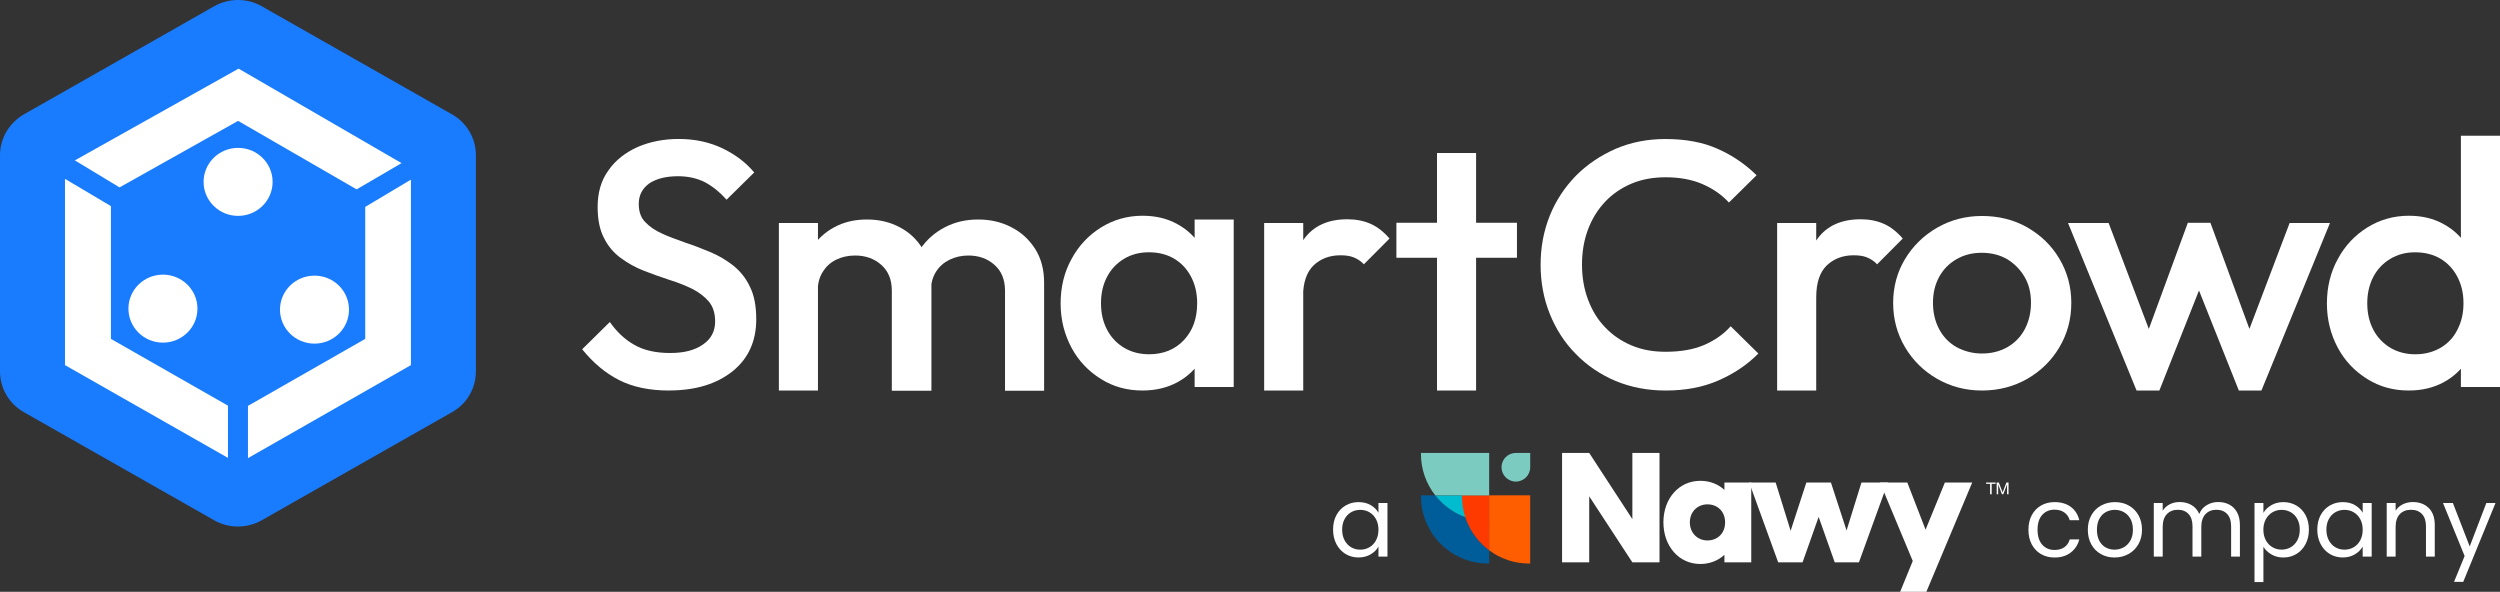
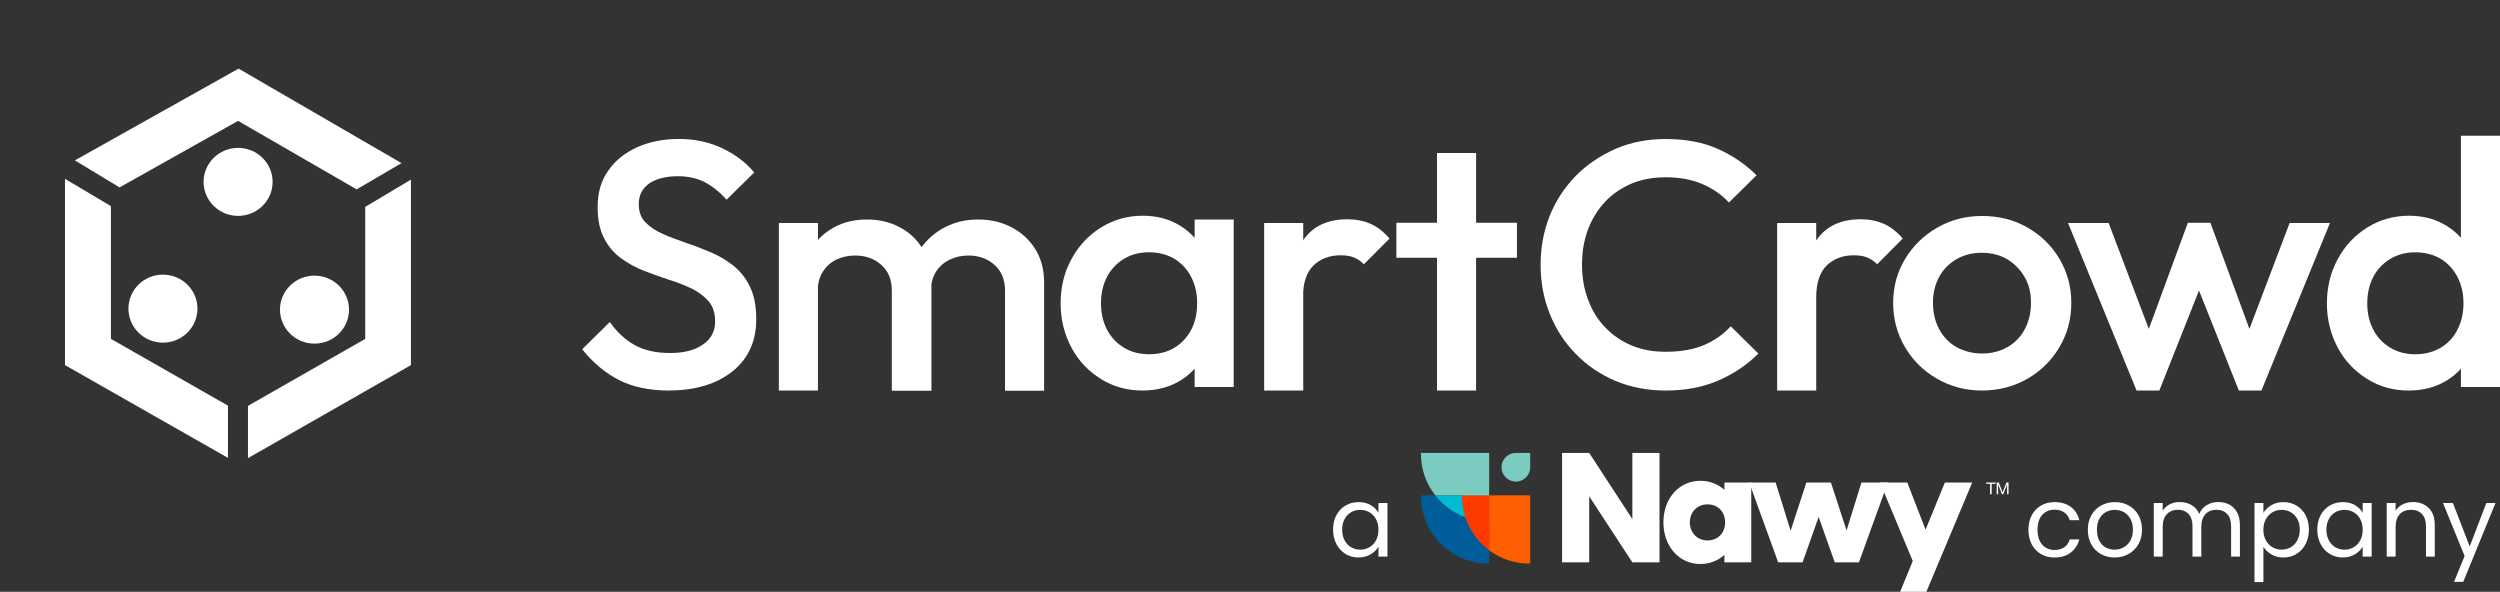
<svg xmlns="http://www.w3.org/2000/svg" id="Layer_2" data-name="Layer 2" viewBox="0 0 1182.21 279.84">
  <rect x="0" y="0" width="1182.21" height="279.84" fill="#333333" stroke="none" />
  <defs>
    <style>
      .cls-1 {
        fill: #015c9a;
      }

      .cls-2 {
        fill: #fff;
      }

      .cls-3 {
        fill: #197bfd;
      }

      .cls-4 {
        fill: #00bcce;
      }

      .cls-5 {
        fill: #ff5e00;
      }

      .cls-6 {
        fill: #ff3a00;
      }

      .cls-7 {
        fill: #7ccbc1;
      }
    </style>
  </defs>
  <g id="Layer_1-2" data-name="Layer 1">
    <g>
      <g>
        <path class="cls-2" d="M316.34,184.67c-9.24,0-17.16-1.66-23.64-4.97-6.48-3.31-12.24-8.16-17.4-14.54l13.08-12.89c3.24,4.61,7.08,8.28,11.52,10.76,4.44,2.6,10.2,3.9,17.04,3.9,6.48,0,11.64-1.3,15.48-4.02,3.84-2.6,5.76-6.27,5.76-10.88,0-3.9-.96-6.98-3-9.46-2.04-2.36-4.68-4.37-7.92-6.03-3.24-1.54-6.96-3.07-10.92-4.26-3.96-1.3-7.92-2.72-11.88-4.26-3.96-1.54-7.56-3.55-10.92-6.03-3.24-2.36-6-5.56-7.92-9.46-2.04-3.9-3-8.75-3-14.66,0-6.86,1.68-12.65,5.16-17.38,3.36-4.85,8.04-8.39,13.8-11,5.76-2.48,12.24-3.78,19.44-3.78,7.68,0,14.64,1.54,20.76,4.49,6.12,2.96,11.04,6.74,14.88,11.35l-13.08,12.89c-3.36-3.78-6.84-6.5-10.44-8.39-3.6-1.77-7.8-2.72-12.48-2.72-5.76,0-10.32,1.18-13.68,3.43-3.24,2.36-4.92,5.56-4.92,9.69,0,3.55.96,6.38,3,8.51,2.04,2.13,4.68,4.02,7.92,5.44,3.24,1.54,6.96,2.84,10.92,4.26,3.96,1.3,7.92,2.84,11.88,4.49,3.96,1.66,7.56,3.78,10.92,6.38,3.24,2.6,6,5.91,7.92,10.05,2.04,4.02,3,9.22,3,15.37,0,10.4-3.72,18.56-11.16,24.59-7.56,6.03-17.52,9.1-30.13,9.1Z" />
        <path class="cls-2" d="M368.32,184.67v-79.21h18.48v79.21h-18.48ZM421.73,184.67v-47.17c0-5.32-1.68-9.34-5.04-12.3-3.36-2.96-7.44-4.37-12.36-4.37-3.36,0-6.36.71-9,2.01-2.64,1.3-4.68,3.19-6.24,5.67-1.56,2.48-2.4,5.44-2.4,8.98l-7.2-4.02c0-6.03,1.32-11.23,4.08-15.72,2.64-4.37,6.36-7.8,10.92-10.29,4.56-2.48,9.72-3.66,15.48-3.66s10.8,1.18,15.48,3.66c4.56,2.37,8.16,5.79,10.92,10.29,2.64,4.37,4.08,9.69,4.08,15.84v51.19h-18.72v-.12ZM475.26,184.67v-47.17c0-5.32-1.68-9.34-5.04-12.3-3.36-2.96-7.44-4.37-12.36-4.37-3.24,0-6.24.71-8.88,2.01-2.64,1.3-4.8,3.19-6.36,5.67-1.56,2.48-2.4,5.44-2.4,8.98l-10.44-4.02c.6-6.03,2.4-11.23,5.4-15.72,3-4.37,6.84-7.8,11.64-10.29,4.8-2.48,9.96-3.66,15.72-3.66s11.04,1.18,15.72,3.66c4.68,2.37,8.4,5.79,11.28,10.29,2.76,4.37,4.2,9.69,4.2,15.84v51.19h-18.48v-.12Z" />
        <path class="cls-2" d="M540.32,184.67c-7.32,0-13.8-1.77-19.69-5.44-5.88-3.67-10.56-8.51-13.92-14.78-3.36-6.27-5.16-13.24-5.16-20.93s1.68-14.78,5.16-21.04c3.36-6.27,8.04-11.23,13.92-14.9,5.88-3.67,12.48-5.56,19.69-5.56,6.12,0,11.64,1.3,16.32,3.9,4.8,2.6,8.52,6.15,11.28,10.64,2.76,4.49,4.2,9.58,4.2,15.37v22.82c0,5.67-1.32,10.88-4.08,15.37-2.76,4.49-6.48,8.04-11.28,10.64-4.8,2.6-10.32,3.9-16.44,3.9ZM543.32,167.53c6.84,0,12.36-2.25,16.56-6.74,4.2-4.49,6.24-10.29,6.24-17.38,0-4.73-.96-8.87-2.88-12.53-1.92-3.66-4.56-6.5-7.92-8.51-3.36-2.01-7.44-3.07-12-3.07s-8.4,1.06-11.76,3.07c-3.36,2.01-6.12,4.85-8.04,8.51-1.92,3.67-2.88,7.8-2.88,12.53s.96,8.87,2.88,12.53c1.92,3.66,4.68,6.5,8.04,8.51,3.36,2.01,7.32,3.07,11.76,3.07ZM564.92,183.01v-21.28l3.24-19.27-3.24-19.15v-19.51h18.48v79.21h-18.48Z" />
        <path class="cls-2" d="M597.8,184.67v-79.21h18.48v79.21h-18.48ZM616.16,140.57l-6.36-3.19c0-10.05,2.28-18.09,6.84-24.35,4.56-6.27,11.4-9.34,20.52-9.34,4.08,0,7.68.71,10.92,2.13,3.24,1.42,6.24,3.78,9,6.98l-12.12,12.18c-1.44-1.54-3.12-2.6-4.92-3.31-1.8-.71-3.84-.95-6.24-.95-5.16,0-9.36,1.66-12.72,4.85-3.24,3.19-4.92,8.16-4.92,15.01Z" />
        <path class="cls-2" d="M660.33,121.89v-16.55h57.01v16.55h-57.01ZM679.54,184.67v-112.31h18.48v112.31h-18.48Z" />
        <path class="cls-2" d="M787.57,184.67c-8.52,0-16.32-1.54-23.52-4.49-7.2-3.07-13.44-7.21-18.84-12.77-5.4-5.44-9.48-11.82-12.36-19.03-2.88-7.21-4.32-14.9-4.32-23.17s1.44-15.96,4.32-23.17c2.88-7.21,7.08-13.48,12.36-18.92,5.4-5.44,11.64-9.58,18.84-12.77,7.2-3.07,15-4.61,23.52-4.61,9.48,0,17.76,1.54,24.61,4.61,6.96,3.07,13.08,7.21,18.48,12.53l-13.08,12.89c-3.48-3.78-7.68-6.62-12.6-8.75-4.92-2.13-10.8-3.19-17.4-3.19-5.76,0-11.16.95-15.96,2.96-4.8,2.01-9,4.85-12.48,8.51-3.48,3.67-6.24,8.04-8.16,13.12-1.92,5.08-2.88,10.64-2.88,16.67s.96,11.59,2.88,16.67c1.92,5.08,4.56,9.46,8.16,13.12,3.48,3.66,7.68,6.5,12.48,8.51,4.8,2.01,10.08,2.96,15.96,2.96,7.2,0,13.2-1.06,18.24-3.19,4.92-2.13,9.24-5.08,12.6-8.87l13.08,12.89c-5.4,5.44-11.64,9.58-18.96,12.77-7.32,3.19-15.6,4.73-24.97,4.73Z" />
        <path class="cls-2" d="M840.38,184.67v-79.21h18.48v79.21h-18.48ZM858.86,140.57l-6.36-3.19c0-10.05,2.28-18.09,6.84-24.35,4.56-6.27,11.4-9.34,20.52-9.34,4.08,0,7.68.71,10.92,2.13,3.24,1.42,6.24,3.78,9,6.98l-12.12,12.18c-1.44-1.54-3.12-2.6-4.92-3.31-1.8-.71-3.84-.95-6.24-.95-5.16,0-9.36,1.66-12.72,4.85-3.24,3.19-4.92,8.16-4.92,15.01Z" />
        <path class="cls-2" d="M937.25,184.67c-7.81,0-14.89-1.89-21.25-5.56-6.36-3.66-11.4-8.63-15.12-14.9-3.72-6.27-5.64-13.24-5.64-20.93s1.92-14.66,5.64-20.81c3.72-6.15,8.76-11.11,15.12-14.78s13.45-5.56,21.25-5.56,15.12,1.77,21.48,5.44c6.36,3.66,11.4,8.51,15.12,14.78,3.73,6.27,5.64,13.24,5.64,20.93s-1.91,14.66-5.64,20.93c-3.72,6.27-8.76,11.23-15.12,14.9-6.37,3.66-13.57,5.56-21.48,5.56ZM937.25,167.17c4.56,0,8.64-1.06,12.12-3.07,3.48-2.01,6.24-4.85,8.16-8.51,1.92-3.66,2.89-7.8,2.89-12.41s-.96-8.75-3.01-12.18c-2.04-3.55-4.8-6.27-8.16-8.39-3.48-2.01-7.44-3.07-12.12-3.07s-8.52,1.06-12.01,3.07c-3.48,2.01-6.24,4.85-8.16,8.39-1.92,3.55-2.89,7.57-2.89,12.18s.96,8.75,2.89,12.41c1.92,3.67,4.68,6.5,8.16,8.51,3.73,2.01,7.68,3.07,12.13,3.07Z" />
        <path class="cls-2" d="M1010.35,184.67l-32.41-79.21h19.2l21.85,57.58-5.64.12,21.24-57.81h10.68l21.25,57.81-5.65-.12,21.85-57.58h19.08l-32.41,79.21h-10.68l-21.85-54.86h6l-21.73,54.86h-10.79Z" />
        <path class="cls-2" d="M1139.12,184.67c-7.32,0-13.8-1.77-19.68-5.44-5.88-3.66-10.56-8.51-13.92-14.78-3.36-6.27-5.16-13.24-5.16-20.93s1.68-14.78,5.16-21.04c3.36-6.27,8.04-11.23,13.92-14.9,5.88-3.67,12.48-5.56,19.68-5.56,6.13,0,11.64,1.3,16.32,3.9,4.81,2.6,8.52,6.15,11.29,10.64,2.75,4.49,4.2,9.58,4.2,15.37v22.82c0,5.67-1.33,10.88-4.08,15.37-2.76,4.49-6.48,8.04-11.29,10.64-4.8,2.6-10.32,3.9-16.44,3.9ZM1142.13,167.53c4.56,0,8.52-1.06,12-3.07,3.36-2.01,6.13-4.85,7.92-8.51,1.92-3.66,2.89-7.8,2.89-12.53s-.96-8.87-2.89-12.53c-1.91-3.66-4.56-6.5-7.92-8.51-3.36-2.01-7.44-3.07-12-3.07s-8.4,1.06-11.76,3.07c-3.36,2.01-6.13,4.85-8.05,8.51-1.91,3.67-2.88,7.8-2.88,12.53s.96,8.87,2.88,12.53c1.92,3.67,4.69,6.5,8.05,8.51,3.36,2.01,7.32,3.07,11.76,3.07ZM1182.21,183.01h-18.49v-21.28l3.25-19.27-3.25-19.15v-59.11h18.49v118.82Z" />
-         <path class="cls-3" d="M225.05,175.63v-102.27c0-7.92-4.32-15.37-11.28-19.27L123.87,3.01c-6.96-4.02-15.6-4.02-22.68,0L11.28,54.09c-6.96,4.02-11.28,11.35-11.28,19.27v102.27c0,7.92,4.32,15.37,11.28,19.27l89.9,51.07c6.96,4.02,15.6,4.02,22.68,0l89.9-51.07c6.96-3.9,11.28-11.23,11.28-19.27Z" />
        <path class="cls-2" d="M77.05,162.03c9.01,0,16.32-7.2,16.32-16.08s-7.31-16.08-16.32-16.08-16.32,7.2-16.32,16.08,7.31,16.08,16.32,16.08Z" />
-         <path class="cls-2" d="M148.72,162.5c9.01,0,16.32-7.2,16.32-16.08s-7.31-16.08-16.32-16.08-16.32,7.2-16.32,16.08,7.31,16.08,16.32,16.08Z" />
+         <path class="cls-2" d="M148.72,162.5c9.01,0,16.32-7.2,16.32-16.08s-7.31-16.08-16.32-16.08-16.32,7.2-16.32,16.08,7.31,16.08,16.32,16.08" />
        <path class="cls-2" d="M112.59,102.09c9.02,0,16.32-7.2,16.32-16.08s-7.31-16.08-16.32-16.08-16.32,7.2-16.32,16.08,7.31,16.08,16.32,16.08Z" />
        <path class="cls-2" d="M107.78,191.82l-55.33-31.57v-62.78l-21.72-12.89v88.08l77.06,43.86v-24.71Z" />
        <path class="cls-2" d="M172.71,97.83v62.42l-55.45,31.68v24.71l77.06-43.98v-87.72l-21.6,12.89Z" />
        <path class="cls-2" d="M56.54,88.61l56.05-31.45,56.05,32.39,21.24-12.41-77.06-44.69-77.42,43.39,21.12,12.77Z" />
      </g>
      <g>
        <path class="cls-2" d="M631.96,243.62c1.05-1.96,2.49-3.48,4.33-4.56,1.83-1.08,3.88-1.62,6.13-1.62s4.15.48,5.78,1.43c1.63.96,2.85,2.16,3.65,3.61v-4.63h4.26v25.35h-4.26v-4.72c-.83,1.48-2.07,2.71-3.72,3.68-1.65.97-3.57,1.46-5.76,1.46s-4.29-.55-6.11-1.67-3.25-2.67-4.3-4.67c-1.05-2-1.57-4.29-1.57-6.85s.52-4.86,1.57-6.82ZM650.69,245.49c-.77-1.42-1.81-2.5-3.12-3.26-1.31-.75-2.75-1.13-4.33-1.13s-3.01.37-4.3,1.11-2.33,1.82-3.1,3.24c-.77,1.42-1.16,3.08-1.16,5s.38,3.63,1.16,5.07c.77,1.43,1.8,2.53,3.1,3.28s2.73,1.13,4.3,1.13,3.01-.38,4.33-1.13c1.31-.76,2.35-1.85,3.12-3.28.77-1.43,1.16-3.11,1.16-5.02s-.39-3.58-1.16-5Z" />
        <g>
          <path class="cls-2" d="M960.79,243.62c1.05-1.96,2.5-3.48,4.37-4.56,1.87-1.08,4-1.62,6.41-1.62,3.11,0,5.68.76,7.7,2.27s3.35,3.61,4,6.29h-4.53c-.43-1.54-1.27-2.76-2.52-3.65-1.25-.89-2.8-1.34-4.65-1.34-2.41,0-4.35.83-5.83,2.47s-2.22,3.99-2.22,7.01.74,5.41,2.22,7.08c1.48,1.67,3.42,2.5,5.83,2.5,1.85,0,3.39-.43,4.63-1.29,1.23-.86,2.08-2.1,2.54-3.7h4.53c-.68,2.59-2.04,4.66-4.07,6.22-2.04,1.56-4.58,2.34-7.63,2.34-2.41,0-4.54-.54-6.41-1.62-1.87-1.08-3.32-2.61-4.37-4.58-1.05-1.97-1.57-4.29-1.57-6.94s.52-4.91,1.57-6.87Z" />
          <path class="cls-2" d="M993.47,262.01c-1.93-1.08-3.44-2.61-4.53-4.6-1.09-1.99-1.64-4.29-1.64-6.92s.56-4.88,1.69-6.87c1.12-1.99,2.66-3.52,4.6-4.58,1.94-1.06,4.12-1.6,6.52-1.6s4.58.53,6.52,1.6c1.94,1.06,3.48,2.58,4.6,4.56,1.12,1.97,1.69,4.27,1.69,6.89s-.58,4.93-1.73,6.92c-1.16,1.99-2.72,3.52-4.7,4.6s-4.16,1.62-6.57,1.62-4.53-.54-6.45-1.62ZM1004.18,258.86c1.33-.71,2.4-1.77,3.21-3.19.82-1.42,1.23-3.15,1.23-5.18s-.4-3.76-1.2-5.18c-.8-1.42-1.85-2.47-3.14-3.17-1.3-.69-2.7-1.04-4.21-1.04s-2.95.35-4.23,1.04c-1.28.69-2.31,1.75-3.08,3.17-.77,1.42-1.16,3.15-1.16,5.18s.38,3.81,1.13,5.23c.75,1.42,1.76,2.47,3.03,3.17,1.26.69,2.65,1.04,4.16,1.04s2.93-.35,4.26-1.06Z" />
          <path class="cls-2" d="M1054.23,238.62c1.54.82,2.76,2.04,3.65,3.68.89,1.63,1.34,3.62,1.34,5.97v14.94h-4.16v-14.34c0-2.53-.62-4.46-1.87-5.8-1.25-1.34-2.94-2.01-5.06-2.01s-3.93.7-5.23,2.1c-1.29,1.4-1.94,3.43-1.94,6.08v13.97h-4.16v-14.34c0-2.53-.62-4.46-1.87-5.8-1.25-1.34-2.94-2.01-5.06-2.01s-3.93.7-5.23,2.1c-1.3,1.4-1.94,3.43-1.94,6.08v13.97h-4.21v-25.35h4.21v3.65c.83-1.33,1.95-2.34,3.35-3.05,1.4-.71,2.95-1.06,4.65-1.06,2.13,0,4.01.48,5.64,1.43,1.63.96,2.85,2.36,3.65,4.21.71-1.79,1.88-3.18,3.52-4.16,1.63-.99,3.45-1.48,5.46-1.48s3.73.41,5.27,1.23Z" />
          <path class="cls-2" d="M1074.05,238.9c1.65-.97,3.57-1.46,5.76-1.46s4.29.54,6.13,1.62c1.83,1.08,3.28,2.6,4.33,4.56,1.05,1.96,1.57,4.23,1.57,6.82s-.52,4.84-1.57,6.85c-1.05,2-2.49,3.56-4.33,4.67-1.83,1.11-3.88,1.67-6.13,1.67s-4.06-.49-5.71-1.46c-1.65-.97-2.91-2.18-3.77-3.63v16.7h-4.21v-37.37h4.21v4.67c.83-1.45,2.07-2.66,3.72-3.63ZM1086.37,245.45c-.77-1.42-1.81-2.5-3.12-3.24-1.31-.74-2.75-1.11-4.33-1.11s-2.97.38-4.28,1.13c-1.31.76-2.36,1.85-3.15,3.28s-1.18,3.09-1.18,4.97.39,3.58,1.18,5.02c.79,1.43,1.83,2.53,3.15,3.28,1.31.76,2.74,1.13,4.28,1.13s3.01-.38,4.33-1.13c1.31-.76,2.35-1.85,3.12-3.28.77-1.43,1.16-3.12,1.16-5.07s-.39-3.58-1.16-5Z" />
          <path class="cls-2" d="M1097.38,243.62c1.05-1.96,2.49-3.48,4.33-4.56,1.83-1.08,3.88-1.62,6.13-1.62s4.15.48,5.78,1.43c1.63.96,2.85,2.16,3.65,3.61v-4.63h4.26v25.35h-4.26v-4.72c-.83,1.48-2.07,2.71-3.72,3.68-1.65.97-3.57,1.46-5.76,1.46s-4.29-.55-6.11-1.67-3.25-2.67-4.3-4.67c-1.05-2-1.57-4.29-1.57-6.85s.52-4.86,1.57-6.82ZM1116.12,245.49c-.77-1.42-1.81-2.5-3.12-3.26-1.31-.75-2.75-1.13-4.33-1.13s-3.01.37-4.3,1.11-2.33,1.82-3.1,3.24c-.77,1.42-1.16,3.08-1.16,5s.38,3.63,1.16,5.07c.77,1.43,1.8,2.53,3.1,3.28s2.73,1.13,4.3,1.13,3.01-.38,4.33-1.13c1.31-.76,2.35-1.85,3.12-3.28.77-1.43,1.16-3.11,1.16-5.02s-.39-3.58-1.16-5Z" />
          <path class="cls-2" d="M1148.49,240.2c1.91,1.87,2.87,4.56,2.87,8.07v14.94h-4.16v-14.34c0-2.53-.63-4.46-1.9-5.8-1.26-1.34-2.99-2.01-5.18-2.01s-3.99.69-5.3,2.08-1.97,3.41-1.97,6.06v14.02h-4.21v-25.35h4.21v3.61c.83-1.29,1.97-2.3,3.4-3.01,1.43-.71,3.01-1.06,4.74-1.06,3.08,0,5.58.93,7.49,2.8Z" />
          <path class="cls-2" d="M1180.09,237.86l-15.26,37.28h-4.35l5-12.21-10.22-25.07h4.67l7.96,20.54,7.86-20.54h4.35Z" />
        </g>
        <g>
          <g>
            <path class="cls-1" d="M692.92,244.55c-5.66-2.05-10.56-5.66-14.21-10.31h-6.75c0,.15-.01.3-.01.45,0,17.57,14.24,31.8,31.8,31.8.15,0,.3,0,.45-.01v-6.26c-5.23-3.89-9.23-9.35-11.29-15.68" />
            <path class="cls-4" d="M704.2,246.44v-12.19h-25.49c5.82,7.43,14.87,12.21,25.04,12.21.15,0,.3,0,.45-.01" />
            <path class="cls-7" d="M723.61,214.18h-6.79c-3.75,0-6.78,3.04-6.78,6.78s3.04,6.78,6.78,6.78,6.79-3.04,6.79-6.78v-6.78h0Z" />
            <path class="cls-6" d="M704.2,260.24v-26h-12.84c0,.15-.01.3-.01.45,0,10.46,5.05,19.75,12.86,25.54" />
            <path class="cls-7" d="M704.2,234.24v-20.05h-32.25c0,.15-.01.3-.01.45,0,7.4,2.53,14.2,6.77,19.6h25.49Z" />
            <path class="cls-5" d="M704.2,234.24v26c5.29,3.93,11.85,6.26,18.95,6.26.15,0,.3,0,.45-.01v-32.25h-19.4Z" />
          </g>
          <polygon class="cls-2" points="941.08 228.8 939.2 228.8 939.2 228.18 943.71 228.18 943.71 228.8 941.83 228.8 941.83 233.73 941.08 233.73 941.08 228.8" />
          <polygon class="cls-2" points="944.2 228.18 945.22 228.18 947 232.85 948.79 228.18 949.81 228.18 949.81 233.73 949.1 233.73 949.1 229.11 949.09 229.11 947.32 233.73 946.68 233.73 944.92 229.11 944.91 229.11 944.91 233.73 944.2 233.73 944.2 228.18" />
          <polygon class="cls-2" points="771.92 214.18 771.92 245.48 751.51 214.18 738.68 214.18 738.68 265.93 751.51 265.93 751.51 234.7 771.92 265.93 784.75 265.93 784.75 214.18 771.92 214.18" />
          <polygon class="cls-2" points="880.25 228.18 873.21 250.85 865.82 228.18 865.77 228.18 854.24 228.18 854.19 228.18 846.76 250.99 839.68 228.18 827.17 228.18 840.88 265.93 841.89 265.93 851.39 265.93 852.4 265.93 860.01 244.44 867.62 265.93 868.54 265.93 878.13 265.93 879.05 265.93 892.75 228.18 880.25 228.18" />
          <path class="cls-2" d="M815.45,228.18v3.48c-2.95-2.71-6.84-4.27-11.3-4.29-10.11-.05-17.53,8.25-17.55,19.59-.02,11.36,7.42,19.76,17.45,19.74,4.5-.01,8.42-1.59,11.4-4.33v3.56h12.69v-37.75h-12.69ZM807.43,255.57c-4.79,0-8.34-3.63-8.33-8.57,0-4.92,3.55-8.52,8.38-8.5,4.88.02,8.31,3.55,8.3,8.55,0,4.99-3.46,8.51-8.34,8.52" />
          <polygon class="cls-2" points="919.7 228.18 910.57 250.47 901.94 228.18 889.02 228.18 904.51 265.28 898.55 279.84 910.95 279.84 932.63 228.18 919.7 228.18" />
        </g>
      </g>
    </g>
  </g>
</svg>